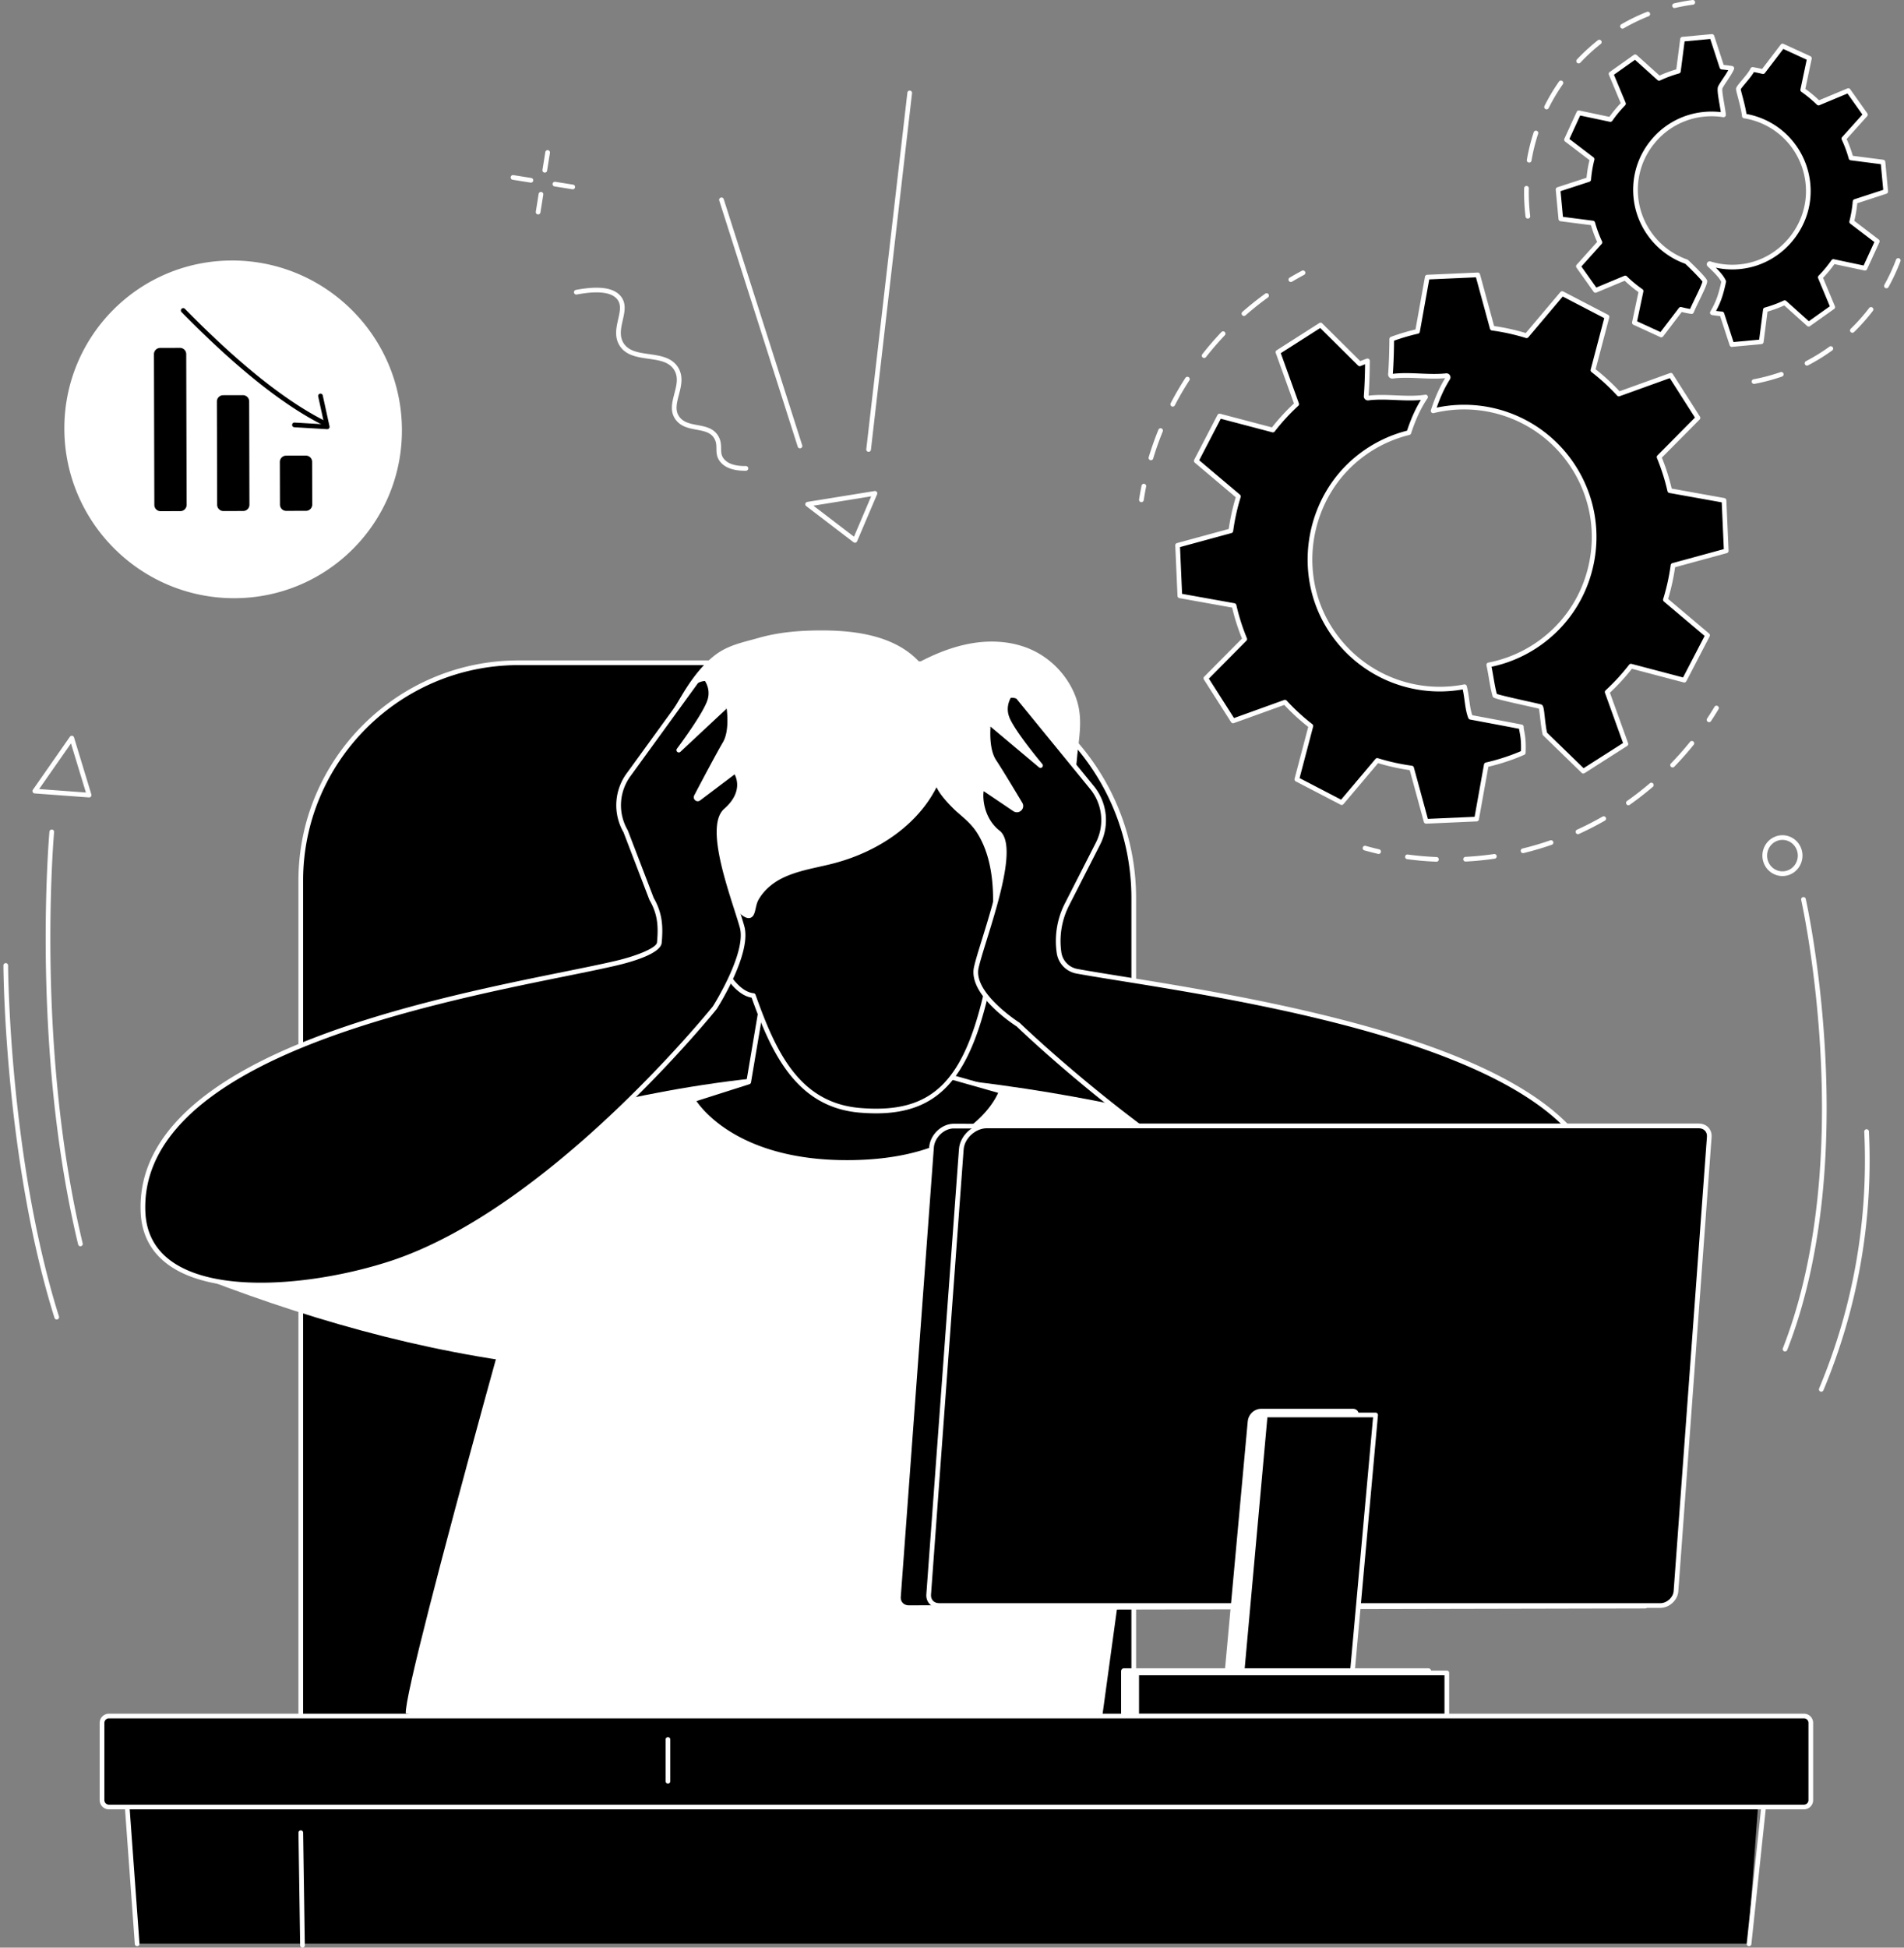
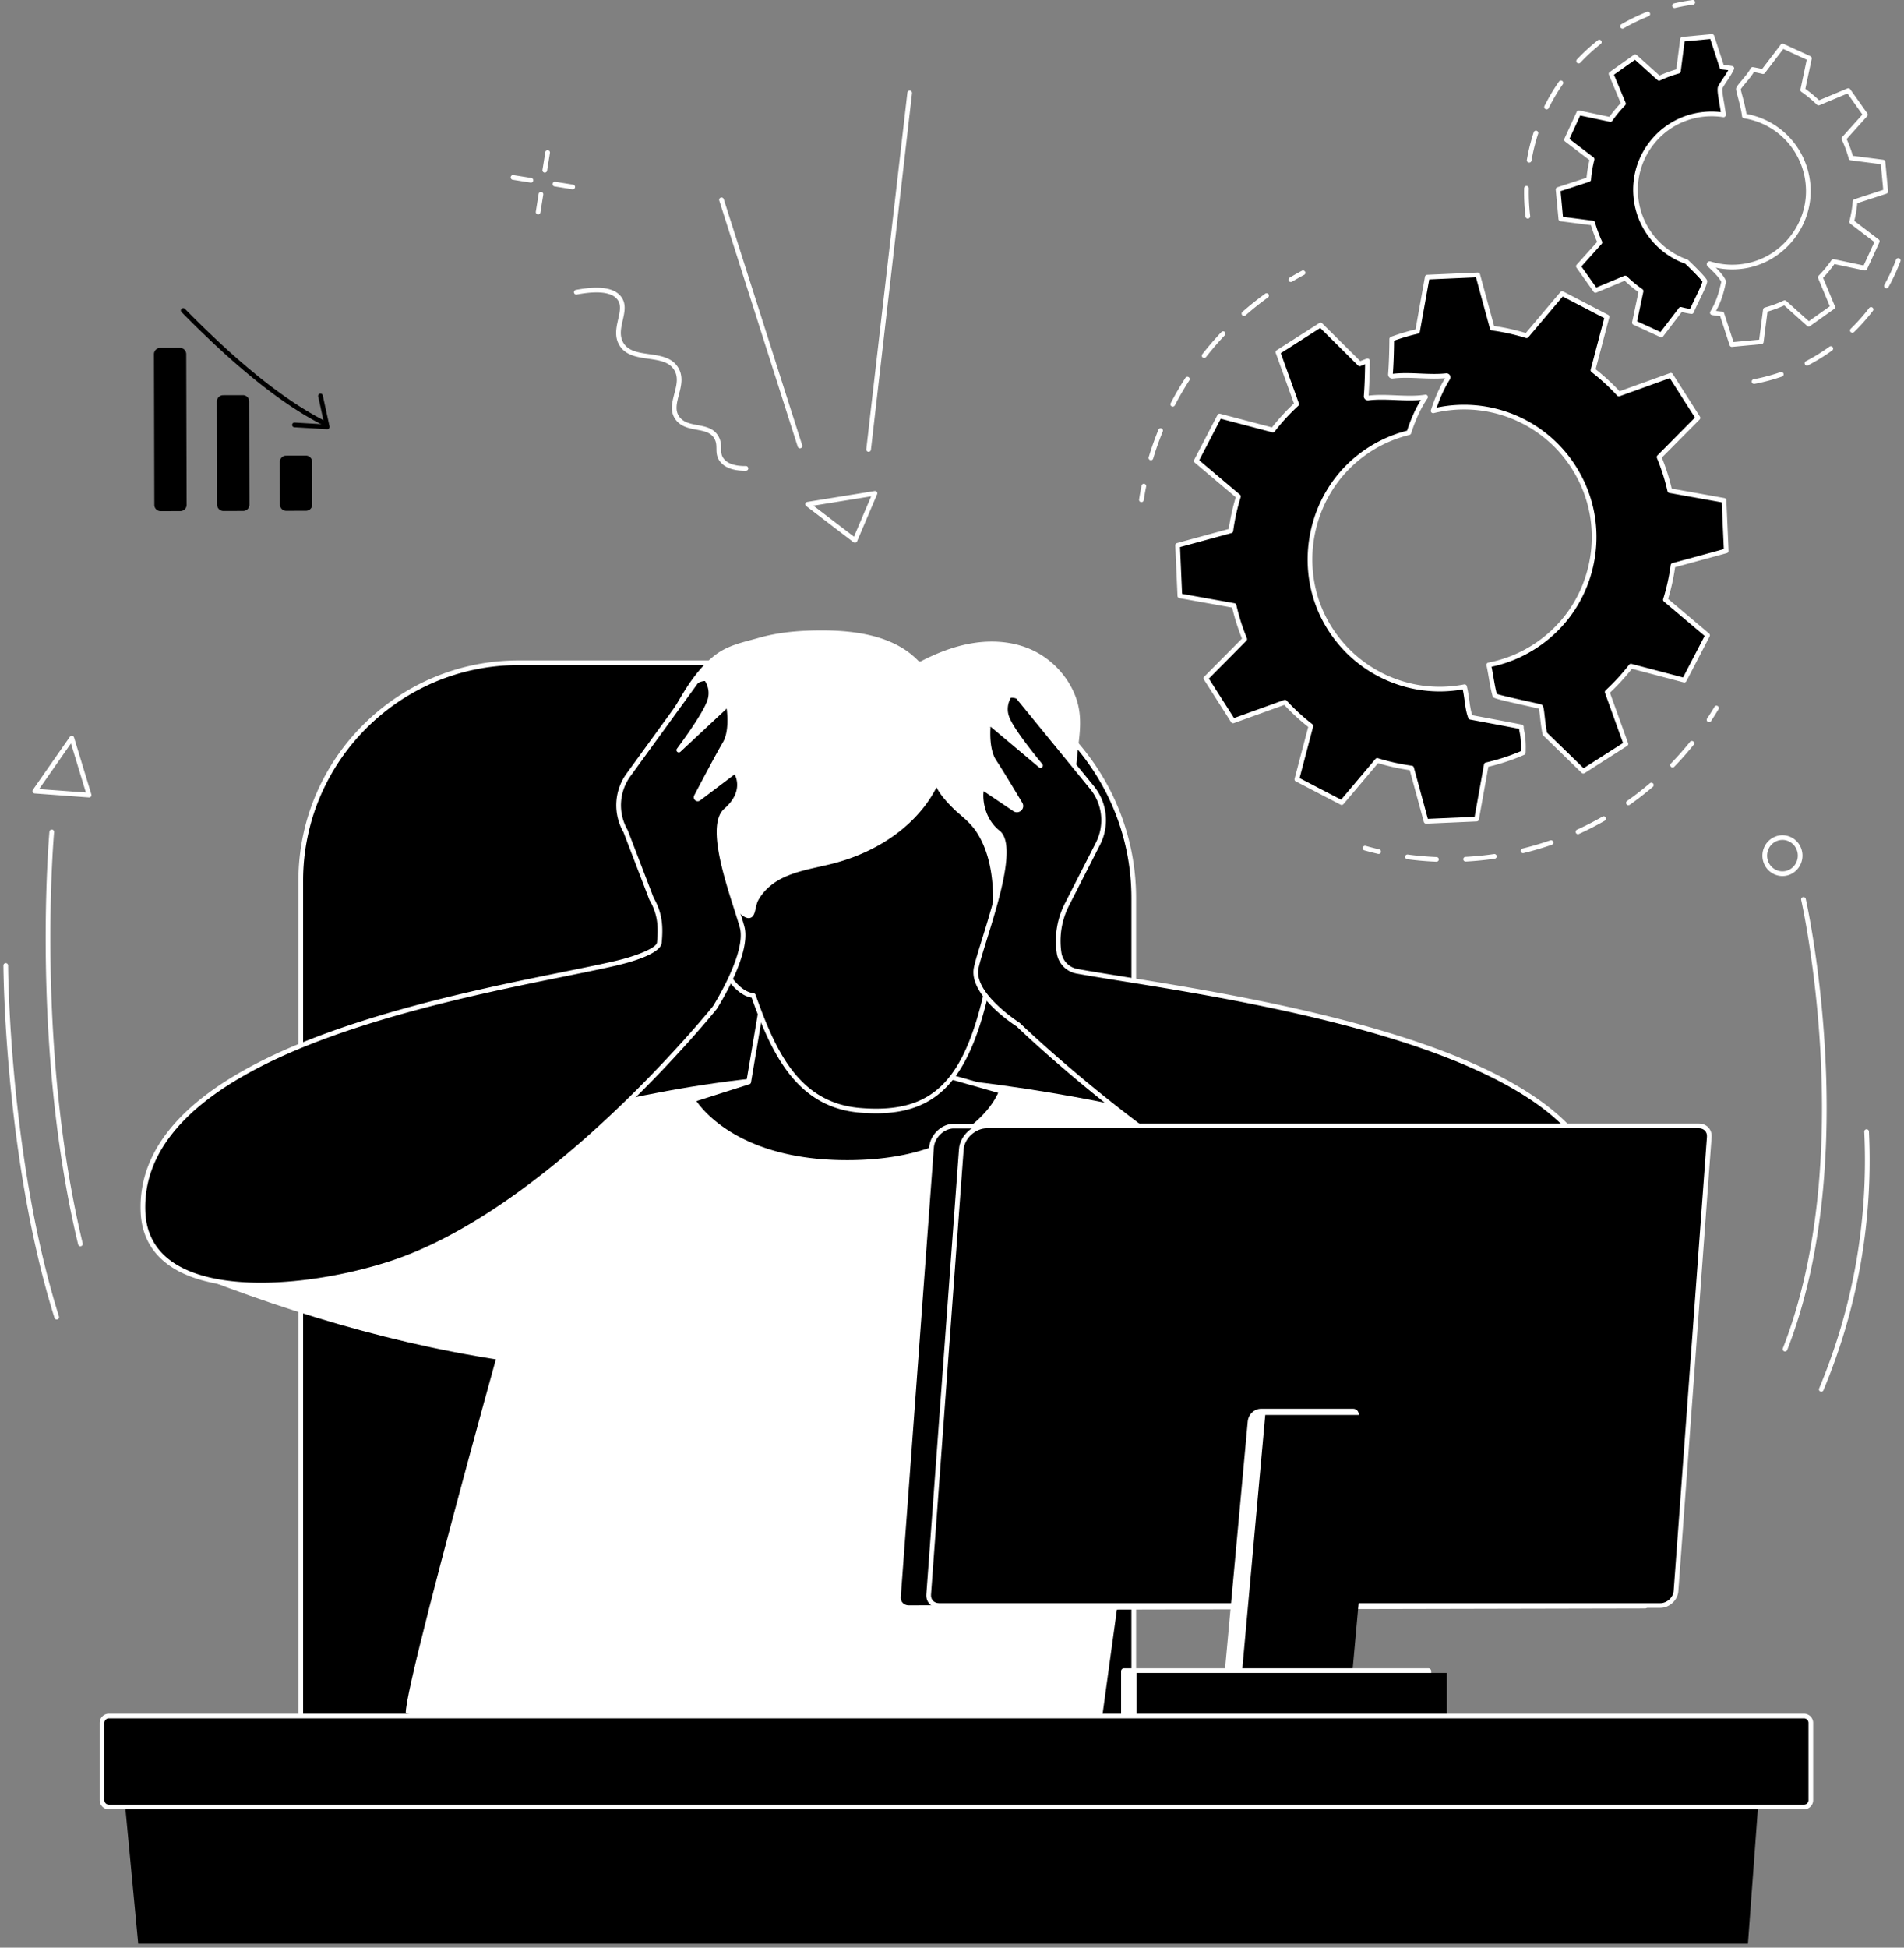
<svg xmlns="http://www.w3.org/2000/svg" width="442" height="452" fill="none">
  <rect width="100%" height="100%" fill="#808080" stroke="none" />
-   <path fill="#000" d="M404.937 26.92c8.236 1.314 14.766 8.39 14.85 17.307.081 8.519-6.112 15.978-14.494 17.48a17.615 17.615 0 0 1-8.357-.507.136.136 0 0 0-.134.23c1.467 1.366 2.821 2.712 3.349 3.915-.635 2.951-1.23 4.836-2.64 7.23.731.118 1.47.212 2.215.274l2.322 7.116 6.823-.64.959-7.425a28.465 28.465 0 0 0 4.479-1.652l5.562 4.996 5.589-3.966-2.882-6.911a28.905 28.905 0 0 0 3.042-3.673l7.325 1.549 2.857-6.23-5.941-4.537a28.47 28.47 0 0 0 .79-4.71l7.115-2.322-.64-6.824-7.424-.959a28.43 28.43 0 0 0-1.654-4.48l4.996-5.562-3.966-5.59-6.91 2.883a28.88 28.88 0 0 0-3.673-3.043l1.546-7.326-6.228-2.858-4.537 5.943c-.792-.205-1.6-.37-2.415-.507-.627 1.423-3.302 4.036-3.304 4.538 0 .56 1.133 3.991 1.383 6.256l-.003.005z" />
  <path fill="#fff" d="M402.045 80.508a.546.546 0 0 1-.516-.376l-2.21-6.775a29.2 29.2 0 0 1-1.897-.247.545.545 0 0 1-.38-.812c1.375-2.334 1.946-4.172 2.539-6.889-.559-1.116-1.912-2.428-3.149-3.581a.675.675 0 0 1-.126-.84.68.68 0 0 1 .793-.309c2.632.815 5.359.98 8.1.49 8.085-1.45 14.126-8.732 14.047-16.94-.079-8.402-6.132-15.457-14.393-16.776a.545.545 0 0 1-.454-.476c-.146-1.33-.618-3.112-.961-4.416-.286-1.087-.425-1.62-.425-1.902 0-.408.354-.85 1.376-2.07.743-.887 1.669-1.99 1.973-2.687a.544.544 0 0 1 .585-.32c.719.12 1.43.263 2.112.428l4.319-5.658a.548.548 0 0 1 .66-.166l6.228 2.858a.545.545 0 0 1 .306.607l-1.474 6.976a29.38 29.38 0 0 1 3.186 2.64l6.579-2.744a.541.541 0 0 1 .652.188l3.966 5.589a.54.54 0 0 1-.04.677l-4.756 5.295a29.073 29.073 0 0 1 1.435 3.89l7.068.912a.544.544 0 0 1 .472.489l.639 6.824a.544.544 0 0 1-.373.569l-6.774 2.21a28.839 28.839 0 0 1-.686 4.088l5.657 4.32a.54.54 0 0 1 .163.66l-2.857 6.228a.544.544 0 0 1-.605.307l-6.974-1.475a29.41 29.41 0 0 1-2.64 3.186l2.744 6.58a.543.543 0 0 1-.188.652l-5.589 3.967a.54.54 0 0 1-.677-.04l-5.294-4.757a29.15 29.15 0 0 1-3.89 1.436l-.911 7.069a.544.544 0 0 1-.489.471l-6.824.64h-.052l.005.01zm-3.672-8.356c.474.064.941.116 1.395.153a.545.545 0 0 1 .472.373l2.186 6.704 5.956-.559.902-6.992a.542.542 0 0 1 .392-.455 27.761 27.761 0 0 0 4.394-1.622.543.543 0 0 1 .595.086l5.238 4.705 4.88-3.462-2.714-6.509a.544.544 0 0 1 .113-.59 28.431 28.431 0 0 0 2.986-3.604.543.543 0 0 1 .558-.22l6.9 1.458 2.495-5.44-5.596-4.272a.547.547 0 0 1-.198-.568 27.78 27.78 0 0 0 .776-4.619.544.544 0 0 1 .372-.472l6.703-2.186-.558-5.957-6.992-.902a.542.542 0 0 1-.454-.392 27.877 27.877 0 0 0-1.623-4.394.545.545 0 0 1 .087-.596l4.704-5.238-3.462-4.881-6.507 2.714a.546.546 0 0 1-.591-.113 28.334 28.334 0 0 0-3.603-2.986.546.546 0 0 1-.222-.559l1.457-6.9-5.438-2.495-4.272 5.597a.549.549 0 0 1-.568.197 27.67 27.67 0 0 0-1.979-.43c-.444.779-1.232 1.72-1.938 2.562-.42.501-.988 1.178-1.117 1.427.033.245.218.944.383 1.566.319 1.21.746 2.826.939 4.165 8.579 1.563 14.822 8.97 14.906 17.768.084 8.732-6.342 16.477-14.943 18.021a18.071 18.071 0 0 1-7.073-.116c1.01 1 1.901 2.023 2.331 3.001a.553.553 0 0 1 .035.334c-.571 2.655-1.109 4.502-2.307 6.693v.005z" />
  <path fill="#000" d="m366.515 26.184-2.857 6.229 5.942 4.535a28.367 28.367 0 0 0-.791 4.71l-7.115 2.322.64 6.824 7.424.959c.432 1.553.983 3.05 1.652 4.48l-4.996 5.562 3.966 5.59 6.91-2.883a28.87 28.87 0 0 0 3.672 3.043l-1.546 7.326 6.229 2.858 4.536-5.943c.818.21 1.65.38 2.495.516.96-2.304 3.089-6.145 3.089-7.078-.044-.314-2.62-2.98-4.255-4.49-6.315-2.204-11.096-7.92-11.76-15.013-.912-9.702 6.216-18.305 15.916-19.214a17.611 17.611 0 0 1 4.441.141c-.25-2.263-1.112-5.745-.731-6.44.741-1.343 2.025-2.928 2.652-4.354a30.427 30.427 0 0 0-2.292-.286l-2.321-7.116-6.824.64-.958 7.424a28.74 28.74 0 0 0-4.48 1.653l-5.561-4.997-5.589 3.967 2.882 6.91a28.919 28.919 0 0 0-3.043 3.673l-7.325-1.546-.002-.002z" />
  <path fill="#fff" d="M385.642 78.28a.572.572 0 0 1-.227-.05l-6.228-2.857a.545.545 0 0 1-.307-.608l1.475-6.975a29.104 29.104 0 0 1-3.186-2.64l-6.579 2.744a.54.54 0 0 1-.652-.188l-3.966-5.59a.54.54 0 0 1 .039-.676l4.757-5.296a29.078 29.078 0 0 1-1.435-3.89l-7.068-.911a.544.544 0 0 1-.472-.49l-.639-6.824a.543.543 0 0 1 .372-.568l6.775-2.21c.133-1.391.363-2.764.686-4.088l-5.658-4.32a.547.547 0 0 1-.165-.66l2.857-6.229a.547.547 0 0 1 .608-.306l6.974 1.474a29.295 29.295 0 0 1 2.64-3.186l-2.744-6.58a.54.54 0 0 1 .188-.652l5.589-3.967a.543.543 0 0 1 .679.04l5.295 4.757a29.086 29.086 0 0 1 3.889-1.435l.911-7.069a.545.545 0 0 1 .489-.472l6.824-.64a.544.544 0 0 1 .568.374l2.21 6.775c.652.064 1.317.15 1.976.259a.545.545 0 0 1 .41.756c-.39.886-1.005 1.805-1.598 2.694-.402.603-.783 1.174-1.077 1.705-.145.363.176 2.228.388 3.463.158.911.319 1.855.408 2.655a.543.543 0 0 1-.625.595 17.165 17.165 0 0 0-4.302-.136 16.99 16.99 0 0 0-11.57 6.116 16.989 16.989 0 0 0-3.858 12.505c.622 6.64 5.097 12.35 11.4 14.55a.57.57 0 0 1 .19.114c.042.04 4.319 4.056 4.425 4.814.003.025.005.05.005.077 0 .676-.669 2.092-1.76 4.344-.502 1.033-1.02 2.102-1.371 2.942a.545.545 0 0 1-.588.329 28.354 28.354 0 0 1-2.19-.44l-4.32 5.658a.544.544 0 0 1-.432.215l-.01-.002zm-5.606-3.715 5.438 2.495 4.273-5.597a.547.547 0 0 1 .568-.198 27.05 27.05 0 0 0 2.027.437c.346-.79.793-1.709 1.225-2.6.652-1.342 1.526-3.147 1.64-3.76-.388-.546-2.383-2.638-3.986-4.127-6.646-2.366-11.355-8.415-12.015-15.437a18.064 18.064 0 0 1 4.102-13.3 18.055 18.055 0 0 1 12.304-6.504 18.163 18.163 0 0 1 3.86.047c-.086-.6-.198-1.255-.309-1.892-.39-2.268-.595-3.582-.269-4.172.314-.57.709-1.158 1.124-1.78.42-.628.847-1.27 1.185-1.885a27.202 27.202 0 0 0-1.519-.17.544.544 0 0 1-.471-.374l-2.188-6.703-5.957.558-.901 6.993a.544.544 0 0 1-.393.454 27.761 27.761 0 0 0-4.394 1.623.543.543 0 0 1-.595-.087l-5.238-4.705-4.88 3.463 2.714 6.508a.544.544 0 0 1-.113.59 28.25 28.25 0 0 0-2.986 3.604.541.541 0 0 1-.558.22l-6.9-1.457-2.495 5.439 5.597 4.273a.546.546 0 0 1 .197.568 27.823 27.823 0 0 0-.775 4.618.547.547 0 0 1-.373.472l-6.703 2.186.558 5.958 6.992.901a.542.542 0 0 1 .454.395 27.769 27.769 0 0 0 1.623 4.394.543.543 0 0 1-.087.596l-4.704 5.238 3.462 4.881 6.508-2.715a.545.545 0 0 1 .59.114 28.314 28.314 0 0 0 3.603 2.984c.18.126.267.346.222.558l-1.457 6.901v-.005z" />
  <path fill="#000" d="m273.371 126.557.519 11.718 12.59 2.26a48.766 48.766 0 0 0 2.474 7.788l-9.016 9.096 6.307 9.888 12.05-4.345a48.365 48.365 0 0 0 6.018 5.528l-3.257 12.372 10.404 5.409 8.266-9.789a49.127 49.127 0 0 0 7.967 1.762l3.368 12.362 11.716-.519 2.26-12.592a48.647 48.647 0 0 0 7.786-2.475l.793-.341c.183-3.951-.499-5.09-.449-5.992-4.013-.783-11.793-2.225-11.793-2.225-.805-2.043-.775-4.649-1.397-7.086-12.358 2.391-25.514-3.132-32.12-14.961-7.11-12.73-3.976-28.97 7.367-38.128a30.161 30.161 0 0 1 11.839-5.871c.936-2.885 2.124-5.686 3.872-8.265-4.255.682-9.031-.319-13.323.237a.404.404 0 0 1-.46-.43c.2-2.692.277-5.446.297-8.2-.6.22-1.2.452-1.796.697l-9.095-9.018-9.886 6.308 4.344 12.051a48.423 48.423 0 0 0-5.527 6.02l-12.37-3.258-5.409 10.405 9.787 8.265a49.134 49.134 0 0 0-1.76 7.968l-12.361 3.369-.005-.008z" />
  <path fill="#fff" d="M331.059 191.146a.543.543 0 0 1-.524-.4l-3.274-12.016a50.193 50.193 0 0 1-7.352-1.625l-8.034 9.514a.541.541 0 0 1-.667.131l-10.404-5.409a.543.543 0 0 1-.274-.62l3.166-12.024a49.056 49.056 0 0 1-5.555-5.103l-11.71 4.221a.54.54 0 0 1-.642-.219l-6.308-9.888a.544.544 0 0 1 .072-.674l8.764-8.84a49.362 49.362 0 0 1-2.284-7.187l-12.237-2.196a.545.545 0 0 1-.447-.511l-.519-11.718a.542.542 0 0 1 .401-.548l12.014-3.275a50.318 50.318 0 0 1 1.625-7.356l-9.513-8.035a.54.54 0 0 1-.131-.666l5.409-10.406a.54.54 0 0 1 .62-.275l12.022 3.167a49.206 49.206 0 0 1 5.102-5.555l-4.223-11.712a.54.54 0 0 1 .22-.643l9.886-6.308a.545.545 0 0 1 .674.072l8.841 8.766a50.94 50.94 0 0 1 1.482-.569.548.548 0 0 1 .733.516c-.024 3.123-.113 5.692-.286 8.065 2.059-.247 4.235-.155 6.342-.067 2.284.097 4.645.198 6.801-.148a.543.543 0 0 1 .536.842c-1.529 2.256-2.736 4.84-3.806 8.129a.545.545 0 0 1-.388.361 29.566 29.566 0 0 0-11.626 5.767c-11.057 8.929-14.169 25.025-7.234 37.442 6.268 11.223 18.944 17.129 31.544 14.694a.544.544 0 0 1 .63.4c.272 1.064.42 2.151.566 3.201.175 1.277.34 2.489.708 3.542 1.477.274 7.972 1.484 11.494 2.171a.546.546 0 0 1 .44.563c-.013.227.044.516.121.919.18.933.454 2.346.328 5.068a.54.54 0 0 1-.328.474l-.793.341a49.513 49.513 0 0 1-7.53 2.426l-2.198 12.238a.544.544 0 0 1-.511.447l-11.716.519h-.025l-.002-.003zm-11.336-15.209c.055 0 .109.007.161.024a48.818 48.818 0 0 0 7.88 1.742.54.54 0 0 1 .452.395l3.255 11.942 10.847-.479 2.183-12.165a.545.545 0 0 1 .415-.434 48.198 48.198 0 0 0 7.698-2.448l.469-.203c.084-2.371-.161-3.628-.324-4.473-.049-.259-.094-.489-.121-.704-4.067-.788-11.293-2.129-11.367-2.144a.546.546 0 0 1-.408-.335c-.486-1.235-.676-2.614-.876-4.071-.119-.855-.238-1.731-.425-2.586-12.892 2.27-25.773-3.843-32.187-15.326-7.189-12.873-3.963-29.56 7.501-38.818a30.63 30.63 0 0 1 11.757-5.903c.924-2.79 1.959-5.09 3.208-7.126-1.914.18-3.907.097-5.845.013-2.117-.09-4.305-.183-6.32.079a.954.954 0 0 1-.78-.252.934.934 0 0 1-.292-.756c.163-2.193.255-4.552.289-7.373-.36.138-.704.274-1.037.413a.543.543 0 0 1-.59-.116l-8.787-8.712-9.152 5.84 4.195 11.64a.542.542 0 0 1-.143.583 48.356 48.356 0 0 0-5.465 5.95.542.542 0 0 1-.568.193l-11.951-3.147-5.008 9.635 9.456 7.985a.542.542 0 0 1 .168.576 48.804 48.804 0 0 0-1.741 7.882.544.544 0 0 1-.395.452l-11.941 3.255.479 10.848 12.163 2.183c.215.04.386.203.435.415a48.13 48.13 0 0 0 2.447 7.699.544.544 0 0 1-.116.59l-8.71 8.789 5.838 9.153 11.639-4.196a.542.542 0 0 1 .583.143 48.356 48.356 0 0 0 5.949 5.466.54.54 0 0 1 .193.568l-3.146 11.952 9.634 5.009 7.984-9.457a.545.545 0 0 1 .415-.193l.002.003z" />
  <path fill="#000" d="M336.112 87.774c-1.502 2.384-2.564 4.94-3.416 7.568 12.21-2.989 25.489 1.9 32.624 13.088 8.967 14.057 4.84 32.722-9.214 41.69a30.052 30.052 0 0 1-10.494 4.187c.521 2.386.773 4.794 1.398 7.086.099.363 10.298 2.45 10.582 2.601.388.074.452 3.582 1.043 6.306l8.92 8.672 9.886-6.308-4.344-12.051a48.874 48.874 0 0 0 5.527-6.017l12.37 3.258 5.408-10.406-9.787-8.267a49.031 49.031 0 0 0 1.761-7.968l12.36-3.369-.518-11.715-12.59-2.26a48.669 48.669 0 0 0-2.475-7.788l9.017-9.097-6.308-9.887-12.049 4.345a48.441 48.441 0 0 0-6.018-5.528l3.257-12.372-10.404-5.409-8.266 9.788a49.138 49.138 0 0 0-7.967-1.76l-3.369-12.363-11.715.519-2.26 12.592a47.98 47.98 0 0 0-5.989 1.778c-.02 2.744-.096 5.49-.294 8.178a.42.42 0 0 0 .479.447c4.013-.513 8.444.324 12.479-.123a.382.382 0 0 1 .371.585h-.005z" />
  <path fill="#fff" d="M367.552 179.513a.541.541 0 0 1-.378-.153l-8.92-8.672a.547.547 0 0 1-.153-.274c-.282-1.292-.444-2.759-.578-3.937-.084-.751-.188-1.663-.281-2.021-.418-.106-1.569-.36-2.685-.61-7.922-1.756-7.95-1.852-8.075-2.314-.376-1.378-.623-2.816-.86-4.204a65.842 65.842 0 0 0-.543-2.91.543.543 0 0 1 .427-.649 29.543 29.543 0 0 0 10.306-4.11c6.675-4.258 11.293-10.863 13.002-18.596 1.709-7.734.306-15.667-3.954-22.344a29.624 29.624 0 0 0-32.035-12.85.544.544 0 0 1-.647-.697c.953-2.937 2.005-5.3 3.301-7.413-1.909.18-3.909.094-5.845.013-2.109-.09-4.287-.183-6.3.076a.974.974 0 0 1-.793-.257.955.955 0 0 1-.296-.77c.175-2.394.269-4.98.294-8.141 0-.227.143-.427.355-.506a49.148 49.148 0 0 1 5.705-1.717l2.198-12.239a.545.545 0 0 1 .511-.447l11.716-.518a.55.55 0 0 1 .548.4l3.275 12.014a49.95 49.95 0 0 1 7.352 1.625l8.034-9.514a.54.54 0 0 1 .666-.131l10.405 5.409a.544.544 0 0 1 .274.62l-3.166 12.023a48.96 48.96 0 0 1 5.554 5.103l11.711-4.22a.541.541 0 0 1 .642.22l6.308 9.886a.546.546 0 0 1-.072.675l-8.765 8.84a49.13 49.13 0 0 1 2.285 7.187l12.237 2.198a.547.547 0 0 1 .447.512l.518 11.715a.541.541 0 0 1-.4.548l-12.015 3.275a49.974 49.974 0 0 1-1.624 7.353l9.512 8.035a.54.54 0 0 1 .131.667l-5.408 10.406a.547.547 0 0 1-.62.274l-12.022-3.167a49.687 49.687 0 0 1-5.1 5.555l4.221 11.713a.542.542 0 0 1-.22.642l-9.886 6.308a.54.54 0 0 1-.291.086l-.003.003zm-8.424-9.49 8.493 8.255 9.158-5.841-4.196-11.641a.544.544 0 0 1 .143-.583 48.52 48.52 0 0 0 5.465-5.95.54.54 0 0 1 .568-.193l11.951 3.147 5.008-9.635-9.456-7.986a.541.541 0 0 1-.168-.575 48.874 48.874 0 0 0 1.741-7.879.541.541 0 0 1 .395-.452l11.941-3.256-.482-10.848-12.163-2.183a.549.549 0 0 1-.434-.415 48.21 48.21 0 0 0-2.448-7.699.544.544 0 0 1 .116-.59l8.711-8.788-5.841-9.154-11.639 4.196a.542.542 0 0 1-.583-.143 48.222 48.222 0 0 0-5.949-5.466.54.54 0 0 1-.193-.568l3.146-11.952-9.634-5.01-7.984 9.458c-.141.168-.37.232-.575.168a48.778 48.778 0 0 0-7.878-1.741.542.542 0 0 1-.452-.395l-3.255-11.942-10.847.479-2.183 12.164a.546.546 0 0 1-.415.435 47.313 47.313 0 0 0-5.569 1.63c-.027 2.952-.118 5.407-.281 7.687 2.059-.247 4.235-.156 6.339-.067 2.006.086 4.078.173 6.004-.04a.92.92 0 0 1 .894.43.921.921 0 0 1-.005.988c-1.188 1.885-2.168 3.977-3.052 6.533a30.72 30.72 0 0 1 32.26 13.54c4.416 6.921 5.87 15.149 4.097 23.164-1.771 8.015-6.559 14.861-13.479 19.277a30.584 30.584 0 0 1-10.143 4.152c.166.813.304 1.626.44 2.419.232 1.348.449 2.625.778 3.882.921.339 5.04 1.253 7.32 1.759 2.215.491 2.756.617 2.956.687.548.145.622.817.854 2.882.124 1.104.277 2.467.526 3.668v-.008zm37.615-2.43a.546.546 0 0 1-.452-.845 67.284 67.284 0 0 0 1.726-2.739.545.545 0 0 1 .934.559 73.076 73.076 0 0 1-1.751 2.781.542.542 0 0 1-.454.244h-.003zm-63.289 32.386h-.022a73.701 73.701 0 0 1-6.781-.588.543.543 0 1 1 .143-1.077c2.203.294 4.45.489 6.68.581a.543.543 0 0 1-.022 1.087l.002-.003zm6.755-.037a.545.545 0 0 1-.03-1.087 72.524 72.524 0 0 0 6.673-.657.545.545 0 0 1 .158 1.077 72.913 72.913 0 0 1-6.774.667h-.03.003zm13.35-1.949a.545.545 0 0 1-.128-1.072 70.856 70.856 0 0 0 6.428-1.889.544.544 0 1 1 .356 1.027 72.029 72.029 0 0 1-6.527 1.917.588.588 0 0 1-.129.015v.002zm12.751-4.406a.544.544 0 0 1-.225-1.037 72.508 72.508 0 0 0 5.964-3.058.545.545 0 0 1 .544.941 73.968 73.968 0 0 1-6.056 3.105.567.567 0 0 1-.225.049h-.002zm11.708-6.713a.545.545 0 0 1-.313-.988 73.297 73.297 0 0 0 5.295-4.115.543.543 0 0 1 .706.825 73.974 73.974 0 0 1-5.374 4.176.545.545 0 0 1-.314.099v.003zm10.259-8.769a.544.544 0 0 1-.39-.921 72.702 72.702 0 0 0 4.443-5.021.54.54 0 0 1 .763-.082.542.542 0 0 1 .081.766 73.703 73.703 0 0 1-4.509 5.098.546.546 0 0 1-.39.165l.002-.005zm-68.237 20.074a.538.538 0 0 1-.124-.015 73.117 73.117 0 0 1-3.183-.813.545.545 0 0 1-.378-.669.545.545 0 0 1 .669-.378 70.2 70.2 0 0 0 3.134.8.546.546 0 0 1 .408.652.546.546 0 0 1-.529.423h.003zm-55.07-81.637c-.027 0-.057 0-.084-.007a.546.546 0 0 1-.455-.62c.168-1.082.363-2.171.578-3.236a.544.544 0 0 1 1.065.215 69.499 69.499 0 0 0-.568 3.186.545.545 0 0 1-.536.46v.002zm2.21-9.734a.544.544 0 0 1-.521-.699c.649-2.151 1.41-4.3 2.257-6.387a.543.543 0 1 1 1.008.41 70.959 70.959 0 0 0-2.225 6.291.547.547 0 0 1-.522.387l.003-.002zm5.068-12.441a.544.544 0 0 1-.482-.795 73.687 73.687 0 0 1 3.406-5.857.543.543 0 1 1 .911.588 72.112 72.112 0 0 0-3.356 5.77.547.547 0 0 1-.482.294h.003zm7.285-11.288a.542.542 0 0 1-.427-.88 73.275 73.275 0 0 1 4.428-5.127.543.543 0 1 1 .787.748 72.4 72.4 0 0 0-4.361 5.052.543.543 0 0 1-.427.207zm9.241-9.749a.545.545 0 0 1-.36-.953 73.122 73.122 0 0 1 5.294-4.224.545.545 0 0 1 .759.121.545.545 0 0 1-.121.758 72.782 72.782 0 0 0-5.216 4.162.541.541 0 0 1-.358.136h.002zm10.884-7.886a.546.546 0 0 1-.279-1.013 69.83 69.83 0 0 1 2.865-1.608.544.544 0 0 1 .511.96 70.246 70.246 0 0 0-2.823 1.587.538.538 0 0 1-.277.076l.003-.002zm107.546 23.65a.543.543 0 0 1-.098-1.08 43.855 43.855 0 0 0 6.22-1.65.544.544 0 1 1 .356 1.028 45.388 45.388 0 0 1-6.374 1.692.474.474 0 0 1-.101.01h-.003zm12.284-4.246a.545.545 0 0 1-.252-1.028 44.343 44.343 0 0 0 5.478-3.384.544.544 0 0 1 .637.88 45.225 45.225 0 0 1-5.611 3.465.53.53 0 0 1-.249.062l-.003.005zm10.531-7.62a.543.543 0 0 1-.381-.934 44.365 44.365 0 0 0 4.275-4.814.543.543 0 1 1 .864.662 45.456 45.456 0 0 1-4.381 4.933.536.536 0 0 1-.377.153zm7.902-10.325a.541.541 0 0 1-.474-.808 44.134 44.134 0 0 0 2.707-5.84.543.543 0 1 1 1.017.385 45.01 45.01 0 0 1-2.773 5.987.544.544 0 0 1-.477.279v-.003zm-83.24-16.17a.542.542 0 0 1-.539-.477 45.753 45.753 0 0 1-.321-6.59.544.544 0 0 1 1.087.025 44.363 44.363 0 0 0 .314 6.432.543.543 0 0 1-.541.61zm.306-12.997a.544.544 0 0 1-.536-.635c.368-2.166.901-4.32 1.583-6.405a.544.544 0 1 1 1.035.339 43.543 43.543 0 0 0-1.544 6.249.543.543 0 0 1-.536.452h-.002zm4.038-12.357a.545.545 0 0 1-.487-.785 45.16 45.16 0 0 1 3.374-5.672.543.543 0 1 1 .891.625 44.305 44.305 0 0 0-3.292 5.535.544.544 0 0 1-.486.302v-.005zm7.443-10.66a.544.544 0 0 1-.395-.916 45.37 45.37 0 0 1 4.858-4.462.54.54 0 0 1 .763.09.542.542 0 0 1-.089.762 44.478 44.478 0 0 0-4.742 4.355.54.54 0 0 1-.395.17zm10.19-8.072a.544.544 0 0 1-.274-1.015 45.113 45.113 0 0 1 5.934-2.873.544.544 0 0 1 .4 1.012 44.057 44.057 0 0 0-5.791 2.804.547.547 0 0 1-.272.074l.003-.002zm12.079-4.785a.542.542 0 0 1-.124-1.072 45.525 45.525 0 0 1 4.282-.785.542.542 0 0 1 .61.467.541.541 0 0 1-.466.61 44.191 44.191 0 0 0-4.179.765.543.543 0 0 1-.123.015zm-190.264 124.09a.552.552 0 0 1-.331-.111l-10.98-8.388a.544.544 0 0 1 .242-.97l15.625-2.527a.544.544 0 0 1 .586.751l-4.646 10.914a.548.548 0 0 1-.498.331h.002zm-9.646-8.597 9.419 7.197 3.986-9.364-13.405 2.169v-.002zm12.812-12.498c-.02 0-.042 0-.062-.003a.542.542 0 0 1-.476-.603l9.54-82.748a.539.539 0 0 1 .602-.476.542.542 0 0 1 .477.602l-9.54 82.748a.545.545 0 0 1-.541.482v-.002zm-15.931-.808a.547.547 0 0 1-.519-.378l-18.226-57.155a.545.545 0 0 1 1.037-.33l18.226 57.154a.544.544 0 0 1-.518.709zm-12.699 5.202c-2.813 0-4.791-.729-5.885-2.169-.791-1.04-.803-2.062-.813-2.964-.01-.763-.017-1.484-.447-2.27-.817-1.502-2.361-1.79-4.151-2.124-1.746-.326-3.551-.664-4.784-2.225-1.489-1.89-.923-4.056-.38-6.153.509-1.956.99-3.806-.047-5.49-1.181-1.917-3.509-2.248-5.974-2.6-2.615-.372-5.317-.757-6.747-3.136-1.195-1.99-.709-4.137-.279-6.029.405-1.786.756-3.327-.168-4.56-1.287-1.719-4.468-2.116-9.446-1.18a.544.544 0 1 1-.2-1.07c5.5-1.032 8.94-.508 10.518 1.598 1.225 1.635.783 3.574.358 5.452-.403 1.775-.82 3.613.151 5.228 1.16 1.937 3.494 2.268 5.966 2.621 2.606.37 5.297.756 6.747 3.105 1.282 2.08.694 4.34.175 6.333-.521 2.005-.973 3.74.181 5.204.978 1.242 2.509 1.526 4.129 1.83 1.889.353 3.843.719 4.907 2.673.558 1.022.568 1.956.578 2.776.01.84.02 1.563.593 2.319.894 1.178 2.632 1.769 5.161 1.739h.005a.543.543 0 0 1 .005 1.087h-.153v.005zM422.795 322.98a.543.543 0 0 1-.501-.754c7.93-18.976 11.454-39.025 10.481-59.589a.541.541 0 0 1 .516-.568.546.546 0 0 1 .568.516c.983 20.725-2.571 40.932-10.563 60.059a.544.544 0 0 1-.501.333v.003zm-8.414-9.337a.543.543 0 0 1-.506-.74c17.475-44.726 4.391-103.467 4.255-104.054a.544.544 0 1 1 1.062-.242c.136.59 13.291 59.659-4.302 104.691a.543.543 0 0 1-.507.345h-.002zM126.469 40.06c-.029 0-.057 0-.086-.007a.544.544 0 0 1-.452-.623l.664-4.164a.545.545 0 0 1 1.074.17l-.664 4.165a.545.545 0 0 1-.536.46zm-1.546 9.702c-.029 0-.057 0-.086-.008a.544.544 0 0 1-.452-.622l.662-4.164a.545.545 0 0 1 1.074.17l-.664 4.165a.545.545 0 0 1-.536.459h.002zm-1.664-7.375c-.03 0-.057 0-.087-.008l-4.164-.664a.544.544 0 0 1 .171-1.075l4.164.665a.545.545 0 0 1-.084 1.082zm9.703 1.546c-.03 0-.057 0-.087-.008l-4.163-.664a.544.544 0 0 1 .17-1.074l4.164.664a.545.545 0 0 1-.084 1.082zm280.824 159.376a4.654 4.654 0 0 1-4.263-2.833c-1.03-2.389.04-5.185 2.381-6.237a4.55 4.55 0 0 1 3.536-.091 4.647 4.647 0 0 1 2.601 2.519c1.03 2.386-.04 5.184-2.381 6.237a4.58 4.58 0 0 1-1.877.405h.003zm-.003-8.391a3.51 3.51 0 0 0-1.432.309c-1.805.81-2.625 2.971-1.83 4.814a3.57 3.57 0 0 0 1.995 1.936c.88.341 1.838.316 2.697-.069 1.806-.81 2.625-2.971 1.83-4.814a3.584 3.584 0 0 0-1.995-1.939c-.41-.16-.84-.239-1.267-.239l.002.002zM18.668 289.223a.547.547 0 0 1-.528-.417c-11.03-45.855-6.71-95.308-6.663-95.802a.542.542 0 1 1 1.082.099c-.045.492-4.347 49.774 6.638 95.449a.542.542 0 0 1-.531.669l.002.002zm-5.5 17.001a.543.543 0 0 1-.518-.381C1.028 268.789.793 224.498.793 224.056a.543.543 0 1 1 1.087-.002c0 .442.234 44.57 11.807 81.463a.544.544 0 0 1-.519.707zm7.522-121.161h-.039l-12.605-.928a.55.55 0 0 1-.451-.309.548.548 0 0 1 .044-.546l8.582-12.295a.542.542 0 0 1 .966.153l4.02 13.224a.544.544 0 0 1-.521.704l.005-.003zm-11.61-1.944 10.861.801-3.465-11.394-7.394 10.593H9.08z" />
  <path fill="#000" d="M120.377 153.811h88.184c30.152 0 54.631 24.482 54.631 54.637v195.299a6.527 6.527 0 0 1-6.523 6.523H76.346a6.526 6.526 0 0 1-6.522-6.523V204.371c0-27.906 22.653-50.563 50.555-50.563l-.002.003z" />
  <path fill="#fff" d="M256.669 410.816H76.346c-3.897 0-7.068-3.171-7.068-7.069V204.371c0-28.18 22.923-51.106 51.099-51.106h88.184c30.423 0 55.176 24.754 55.176 55.183v195.299c0 3.898-3.171 7.069-7.068 7.069zM120.377 154.354c-27.576 0-50.01 22.437-50.01 50.017v199.376a5.986 5.986 0 0 0 5.979 5.98h180.323a5.986 5.986 0 0 0 5.979-5.98V208.448c0-29.827-24.264-54.094-54.087-54.094h-88.184z" />
  <path fill="#fff" d="M130.959 258.626s-37.42 132.102-36.755 139.033c0 0 36.992 5.886 77.348 12.614 31.729 5.288 57.784 5.253 84.073-10.09l19.211-140.108s-32.424-8.798-68.828-10.82c-36.405-2.023-75.052 9.371-75.052 9.371h.003z" />
  <path fill="#fff" d="M42.53 294.872c26.953 10.692 54.983 18.989 85.255 22.286l2.529-51.434-87.784 29.148zm220.348-29.723c.541.867-5.468 47.991-5.468 47.991 32.495-.035 69.248-9.119 108.757-24.07l-103.289-23.921z" />
  <path fill="#000" d="m177.536 228.984-3.734 22.116-12.963 4.132s8.189 15.114 37.37 14.536c29.181-.578 34.238-16.507 34.238-16.507l-19.213-5.454-2.89-14.814-32.806-4.012-.002.003z" />
  <path fill="#fff" d="M196.564 270.331c-27.837 0-35.869-14.22-36.204-14.837a.55.55 0 0 1-.028-.462.55.55 0 0 1 .339-.316l12.647-4.031 3.679-21.79a.548.548 0 0 1 .603-.45l32.806 4.012a.543.543 0 0 1 .467.434l2.825 14.486 18.893 5.363a.544.544 0 0 1 .37.686c-.212.665-5.512 16.307-34.745 16.887a71.05 71.05 0 0 1-1.654.018h.002zm-34.886-14.795c1.862 2.704 11.272 14.19 36.521 13.688 25.4-.504 32.307-12.886 33.52-15.605l-18.633-5.288a.545.545 0 0 1-.386-.42l-2.812-14.427-31.9-3.9-3.648 21.605a.548.548 0 0 1-.37.427l-12.292 3.917v.003zm19.73-31.932c-4.794 1.542-9.209 2.379-13.259-1.232-1.808-1.611-3.201-3.624-4.577-5.617-2.069-2.998-4.139-5.994-6.206-8.993-.773-1.119-1.546-2.24-2.22-3.418-3.272-5.711-4.085-12.454-4.833-18.992-.956-8.356 3.663-16.798 7.908-23.887 2.03-3.391 4.356-6.676 7.428-9.161 3.184-2.576 6.621-3.171 10.459-4.265 4.865-1.388 9.973-1.754 15.013-1.732 8.063.035 16.858 1.398 22.32 7.334 4.006-2.102 8.283-3.779 12.758-4.444 4.475-.664 9.172-.274 13.292 1.598 4.571 2.08 8.278 5.987 10.115 10.663 2.013 5.128.82 9.63.383 14.839-.417 4.963-2.642 9.198-4.208 13.825-1.435 4.241-2.013 8.798-3.472 13.081-.909 2.667-1.986 5.337-3.791 7.501-1.806 2.163-4.463 3.771-7.278 3.712-3.277-.069-6.13-2.336-8.11-4.952-1.981-2.616-3.349-5.649-5.327-8.265-1.166-1.541-2.593-2.968-4.394-3.67-7.139-2.784-12.279 9.045-15.561 13.434-4.294 5.745-9.491 10.413-16.433 12.646l-.007-.005z" />
  <path fill="#000" d="M236.922 209.13c-1.351-1.067-4.697-.098-5.85.524.096-5.632-.684-11.735-3.751-16.593-1.319-2.09-2.976-3.453-4.809-5.039-1.082-.936-5.574-5.451-4.872-7.116-4.149 9.868-14.107 16.339-24.477 18.994-4.057 1.04-8.3 1.613-12.027 3.527-2.267 1.166-4.349 2.959-5.579 5.217-1.042 1.911-.464 4.964-2.748 3.492-1.739-1.121-5.465-7.395-8.14-5.935-3.979 2.171 2.455 24.082 10.209 24.835 4.567 12.795 10.153 25.446 24.805 26.641 18.31 1.494 25.41-7.849 30.11-31.18 4.991-4.644 11.083-14.242 7.129-17.367z" />
  <path fill="#fff" d="M203.326 258.376c-1.181 0-2.408-.054-3.687-.158-14.741-1.203-20.54-13.8-25.161-26.688-5.371-.909-9.683-10.581-11.059-17.324-.439-2.149-1.22-7.279.991-8.484 2.24-1.223 4.739 1.647 6.744 3.952.763.874 1.482 1.702 1.949 2.003.558.361.741.301.76.294.21-.087.388-.884.509-1.411.158-.696.336-1.486.711-2.176 1.198-2.2 3.263-4.132 5.809-5.441 2.823-1.45 5.954-2.151 8.982-2.828a105.05 105.05 0 0 0 3.158-.741c11.408-2.922 20.422-9.904 24.111-18.68a.544.544 0 0 1 1.003.42c-.435 1.04 2.805 4.833 4.727 6.496l.35.304c1.69 1.457 3.287 2.833 4.564 4.858 2.554 4.048 3.845 9.443 3.843 16.045 1.588-.603 4.3-1.169 5.636-.111.921.728 1.417 1.783 1.471 3.134.188 4.658-4.778 11.48-8.441 14.936-4.63 22.859-11.881 31.6-26.965 31.603l-.005-.003zm-37.798-51.849c-.21 0-.412.047-.6.151-.867.474-1.341 2.917-.444 7.311 1.551 7.6 5.984 16.072 10.446 16.506.21.02.388.161.46.359 4.707 13.187 10.11 25.121 24.338 26.282 17.166 1.401 24.619-6.357 29.531-30.746a.545.545 0 0 1 .163-.291c4.077-3.791 8.382-10.305 8.224-14.217-.042-1.035-.388-1.796-1.06-2.327-1.037-.82-4.035-.084-5.255.576a.544.544 0 0 1-.803-.489c.117-6.773-1.118-12.256-3.667-16.295-1.19-1.887-2.655-3.149-4.354-4.613l-.353-.304c-.047-.04-3.569-3.204-4.747-5.731-4.19 8.337-13.066 14.897-24.11 17.725-1.057.272-2.141.514-3.191.748-2.961.662-6.021 1.349-8.723 2.734-2.353 1.211-4.255 2.984-5.349 4.995-.304.555-.464 1.267-.605 1.894-.217.966-.422 1.88-1.156 2.179-.637.261-1.309-.094-1.761-.386-.597-.385-1.331-1.227-2.18-2.203-1.447-1.662-3.361-3.86-4.806-3.86l.002.002z" />
  <path fill="#000" d="M172.273 215.13c-1.684-6.136-8.352-23.018-3.806-27.004 5.305-4.651 2.445-8.927 2.243-9.191-.013 0-.02-.002-.032-.005l-8.471 6.392c-.326.247-.761-.118-.571-.479 1.588-3.023 5.142-9.751 6.639-12.283 1.427-2.418 1.195-6.219.965-8.091a.589.589 0 0 0-.988-.356l-10.673 9.966s6.115-8.101 7.181-11.49c.675-2.139-.047-3.888-.666-4.885-.302-.485-2.169.066-2.514.518l-15.517 21.383a12.027 12.027 0 0 0-.835 13.3l6.021 15.702c1.973 3.411 2.161 6.34 1.813 10.149-.2 2.195-7.641 4.204-9.785 4.712-25.289 6.005-111.987 17.537-110.073 57.935.996 21.015 35.076 18.982 57.13 11.918 37.792-12.105 75.607-59.474 75.607-59.474s8.014-12.582 6.327-18.715l.005-.002z" />
  <path fill="#fff" d="M60.572 298.747c-8.404 0-16.05-1.44-21.164-4.991-4.226-2.935-6.495-7.082-6.745-12.33-.73-15.45 11.346-28.513 35.899-38.828 20.456-8.593 45.542-13.671 62.142-17.03 4.942-1.001 9.21-1.863 12.447-2.633 4.451-1.057 9.247-2.9 9.37-4.234.341-3.729.165-6.533-1.741-9.828a.484.484 0 0 1-.037-.076l-6.006-15.662a12.538 12.538 0 0 1 .894-13.864l15.509-21.372c.41-.539 1.743-.964 2.514-.931.533.024.785.254.901.442.729 1.17 1.445 3.045.724 5.335-.558 1.773-2.408 4.73-4.102 7.222l6.702-6.259a1.128 1.128 0 0 1 1.164-.237c.402.146.684.501.736.924.254 2.065.456 5.908-1.038 8.435-1.4 2.368-4.645 8.496-6.287 11.618l7.895-5.96a.543.543 0 0 1 .4-.104c.143.02.304.099.393.213 1.007 1.316 2.553 5.663-2.317 9.931-3.465 3.039.378 15.06 2.675 22.242.531 1.665.993 3.103 1.296 4.212 1.729 6.293-6.06 18.63-6.393 19.152-.01.017-.023.032-.035.046-.378.475-38.353 47.636-75.866 59.652-9.086 2.91-20.034 4.91-29.932 4.91l.002.005zm91.174-90.377c2.022 3.512 2.212 6.597 1.862 10.433-.235 2.556-7.212 4.483-10.202 5.191-3.258.774-7.533 1.638-12.484 2.641-16.559 3.352-41.581 8.415-61.938 16.966-24.089 10.119-35.943 22.827-35.234 37.773.232 4.893 2.344 8.756 6.278 11.487 10.837 7.521 33.589 5.242 50.143-.061 36.876-11.812 74.313-58.007 75.33-59.272.39-.62 7.817-12.547 6.246-18.255-.299-1.087-.756-2.514-1.284-4.167-2.532-7.918-6.357-19.883-2.356-23.39 4.104-3.599 3.03-6.849 2.435-8.005l-8.009 6.046a.921.921 0 0 1-1.158-.032.92.92 0 0 1-.22-1.134c1.494-2.845 5.137-9.741 6.653-12.307 1.378-2.334 1.084-6.197.894-7.749l-.447-.422.37.398-10.673 9.966a.545.545 0 0 1-.736.007.541.541 0 0 1-.069-.731c.061-.081 6.07-8.064 7.097-11.324.583-1.85.027-3.382-.565-4.362-.344-.07-1.45.247-1.667.491l-15.507 21.368a11.46 11.46 0 0 0-.803 12.708.41.41 0 0 1 .037.076l6.007 15.66z" />
  <path fill="#000" d="M226.636 224.553c1.359-6.215 9.827-27.614 5.075-31.354-5.544-4.364-3.985-12.868-3.01-9.996.012 0 .02-.002.032-.005l6.821 4.604c.81.546 1.801-.385 1.297-1.225-1.949-3.258-4.744-7.889-6.056-9.865-1.553-2.339-1.521-6.145-1.393-8.03a.589.589 0 0 1 .968-.407l11.185 9.388s-6.534-7.765-7.779-11.092c-.785-2.102-.16-3.886.408-4.913.276-.499 1.869-.24 2.237.195l16.924 20.723a12.028 12.028 0 0 1 1.536 13.239l-7.174 14.059a18.76 18.76 0 0 0-1.855 11.223 5.128 5.128 0 0 0 4.154 4.31c25.571 4.658 120.967 15.494 121.416 52.859.255 21.034-29.87 18.693-52.267 12.805-38.377-10.093-82.798-53.277-82.798-53.277s-11.081-7.02-9.723-13.234l.002-.007z" />
  <path fill="#fff" d="M347.02 295.717c-10.609 0-21.893-2.522-28-4.128-37.576-9.879-81.421-51.851-82.999-53.373-.906-.583-11.308-7.414-9.916-13.777.326-1.494 1.057-3.846 1.902-6.573 2.507-8.084 6.7-21.614 3.369-24.237-4.246-3.342-4.547-9.05-3.949-10.759.227-.655.61-.788.857-.788.474 0 .726.43.852.733l6.722 4.538c.23.155.412.01.464-.037.064-.062.2-.228.062-.457-2.045-3.419-4.752-7.902-6.043-9.845-1.625-2.446-1.625-6.291-1.482-8.369.03-.427.291-.795.687-.963a1.129 1.129 0 0 1 1.173.175l7.023 5.896c-1.822-2.398-3.825-5.253-4.477-6.995-.842-2.25-.225-4.159.442-5.367.118-.215.385-.482.985-.541.714-.071 1.744.173 2.144.647l16.929 20.731a12.53 12.53 0 0 1 1.598 13.829l-7.174 14.059a18.138 18.138 0 0 0-1.801 10.897 4.582 4.582 0 0 0 3.715 3.853c2.751.502 6.337 1.077 10.491 1.746 16.808 2.705 44.941 7.23 68.346 15.161 28.373 9.616 42.85 21.889 43.025 36.481.065 5.36-1.805 9.564-5.556 12.493-4.759 3.715-11.909 4.97-19.392 4.97h.003zM228.35 183.613c-.269 1.628.037 6.281 3.695 9.161 3.922 3.085-.079 15.991-3.001 25.414-.837 2.702-1.561 5.033-1.877 6.481-1.264 5.777 9.375 12.589 9.484 12.658.032.02.061.045.089.069.442.43 44.759 43.202 82.559 53.141 10.261 2.697 35.325 8.035 46.446-.649 3.469-2.71 5.198-6.62 5.136-11.622-.17-14.081-14.397-26.013-42.287-35.463-23.318-7.901-51.395-12.419-68.171-15.116-4.159-.669-7.75-1.247-10.513-1.749a5.667 5.667 0 0 1-4.596-4.767 19.196 19.196 0 0 1 1.907-11.547l7.174-14.059a11.455 11.455 0 0 0-1.467-12.638l-16.929-20.731c-.188-.192-1.099-.345-1.366-.229-.546 1.007-1.035 2.578-.351 4.413 1.198 3.201 7.622 10.858 7.686 10.935a.544.544 0 0 1-.766.766l-11.185-9.389-.617-.01.543.037c-.108 1.561-.197 5.434 1.302 7.692 1.301 1.961 4.02 6.459 6.07 9.887.358.6.259 1.324-.249 1.806-.509.481-1.24.54-1.821.15l-6.747-4.554a.644.644 0 0 1-.15-.087h.002z" />
  <path fill="#000" d="m381.918 372.732-170.927.365c-1.494 0-2.531-1.089-2.425-2.544l7.681-104.278c.187-2.537 2.563-4.933 5.166-4.933l168.61.151-8.107 111.241.002-.002z" />
  <path fill="#fff" d="M210.994 373.641c-.887 0-1.679-.326-2.23-.921-.538-.578-.8-1.364-.736-2.209l7.68-104.278c.213-2.898 2.88-5.437 5.708-5.437l168.61.151c.15 0 .294.064.397.173a.536.536 0 0 1 .144.41l-8.108 111.241a.543.543 0 0 1-.541.504l-170.927.366h.003zm10.419-111.758c-2.25 0-4.452 2.112-4.623 4.429l-7.68 104.278c-.04.541.121 1.033.449 1.389.343.37.852.573 1.432.573l170.421-.364 8.028-110.154-168.027-.151z" />
  <path fill="#000" d="M385.447 372.599H218.008c-1.492 0-2.529-1.092-2.423-2.552l7.577-103.34c.21-2.87 2.998-5.414 5.932-5.414h165.278c1.492 0 2.529 1.092 2.423 2.551l-7.73 105.452c-.128 1.751-1.827 3.303-3.618 3.303z" />
  <path fill="#fff" d="M385.447 373.142H218.008c-.884 0-1.675-.326-2.225-.919-.539-.58-.803-1.368-.741-2.215l7.576-103.34c.233-3.152 3.258-5.918 6.476-5.918h165.278c.884 0 1.675.326 2.225.918.539.581.803 1.369.739 2.216l-7.73 105.452c-.148 2.028-2.092 3.806-4.159 3.806zM229.094 261.836c-2.633 0-5.201 2.339-5.391 4.911l-7.577 103.34c-.04.543.121 1.039.452 1.395.343.368.849.573 1.43.573h167.439c1.502 0 2.969-1.334 3.075-2.798l7.73-105.452c.039-.544-.121-1.04-.452-1.396-.344-.368-.85-.573-1.43-.573H229.091h.003z" />
  <path fill="#fff" d="M283.391 398.066h25.624l6.394-69.665c.077-.834-.494-1.467-1.321-1.467h-21.293c-1.63 0-2.993 1.287-3.146 2.969l-6.256 68.161-.002.002z" />
  <path fill="#000" d="M287.416 398.066h25.622l6.305-69.689h-25.622l-6.305 69.689z" />
-   <path fill="#fff" d="M313.038 398.61h-25.625a.546.546 0 0 1-.543-.593l6.305-69.69a.543.543 0 0 1 .541-.494h25.625a.549.549 0 0 1 .543.593l-6.305 69.69a.543.543 0 0 1-.541.494zm-25.027-1.087h24.531l6.206-68.603h-24.531l-6.206 68.603z" />
  <path fill="#fff" d="M331.57 387.169h-70.638a.679.679 0 0 0-.679.679v10.843c0 .375.304.679.679.679h70.638a.679.679 0 0 0 .679-.679v-10.843a.679.679 0 0 0-.679-.679z" />
  <path fill="#000" d="M335.87 388.238h-71.997v10.06h71.997v-10.06z" />
-   <path fill="#fff" d="M335.87 398.842h-71.997a.544.544 0 0 1-.543-.544v-10.06c0-.301.244-.543.543-.543h71.997c.301 0 .543.244.543.543v10.06a.543.543 0 0 1-.543.544zm-71.453-1.087h70.909v-8.973h-70.909v8.973z" />
  <path fill="#000" d="M405.767 451.084H32.086l-3.364-35.506h379.66l-2.615 35.506z" />
  <path fill="#000" d="M418.779 419.357H25.277a1.588 1.588 0 0 1-1.588-1.588v-17.934c0-.877.711-1.588 1.588-1.588h393.502c.877 0 1.588.711 1.588 1.588v17.934c0 .877-.711 1.588-1.588 1.588z" />
  <path fill="#fff" d="M418.777 419.901H25.274a2.134 2.134 0 0 1-2.13-2.132v-17.934c0-1.176.955-2.132 2.13-2.132h393.503c1.175 0 2.131.956 2.131 2.132v17.934a2.134 2.134 0 0 1-2.131 2.132zM25.274 398.788c-.575 0-1.044.469-1.044 1.044v17.935c0 .575.469 1.045 1.044 1.045h393.503c.575 0 1.045-.47 1.045-1.045v-17.935c0-.575-.47-1.044-1.045-1.044H25.274z" />
-   <path fill="#fff" d="M155.06 413.916a.543.543 0 0 1-.544-.543v-9.707a.544.544 0 0 1 1.087 0v9.707a.543.543 0 0 1-.543.543zM70.221 452a.543.543 0 0 1-.543-.536l-.39-26.134a.54.54 0 0 1 .536-.551.535.535 0 0 1 .55.536l.39 26.134a.54.54 0 0 1-.535.551h-.008zm-38.387-.355a.543.543 0 0 1-.541-.504l-2.257-31.087a.54.54 0 0 1 .503-.58.542.542 0 0 1 .58.503l2.258 31.087a.545.545 0 0 1-.504.583h-.04v-.002zm374.2.009c-.02 0-.04 0-.06-.002a.546.546 0 0 1-.484-.598l3.369-31.679a.54.54 0 0 1 .598-.484.546.546 0 0 1 .484.597l-3.369 31.68a.545.545 0 0 1-.541.486h.003zM93.302 99.714C93.218 78.073 75.608 60.5 53.97 60.457c-21.641-.04-39.116 17.47-39.032 39.111.084 21.642 17.694 39.216 39.333 39.258 21.641.039 39.116-17.47 39.032-39.112z" />
  <path fill="#000" d="m37.285 118.633 4.589-.012a1.452 1.452 0 0 0 1.448-1.456l-.091-34.987a1.452 1.452 0 0 0-1.456-1.448l-4.589.012a1.452 1.452 0 0 0-1.448 1.456l.091 34.986a1.452 1.452 0 0 0 1.456 1.449zm14.582-.033 4.588-.012a1.453 1.453 0 0 0 1.449-1.457l-.063-23.975a1.452 1.452 0 0 0-1.456-1.449l-4.588.012a1.452 1.452 0 0 0-1.449 1.456l.063 23.976a1.453 1.453 0 0 0 1.456 1.449zm14.578-.039 4.589-.012a1.452 1.452 0 0 0 1.448-1.456l-.026-9.912A1.452 1.452 0 0 0 71 105.733l-4.588.012a1.452 1.452 0 0 0-1.449 1.456l.027 9.912a1.451 1.451 0 0 0 1.455 1.448zm8.703-19.871a.54.54 0 0 1-.244-.06c-9.405-4.772-20.12-13.343-32.76-26.201a.543.543 0 1 1 .776-.76C55.475 84.442 66.1 92.943 75.395 97.661a.545.545 0 0 1-.244 1.03l-.003-.003z" />
  <path fill="#000" d="M75.963 99.6h-.032l-7.611-.447a.544.544 0 0 1 .064-1.086l6.895.405-1.412-6.464a.543.543 0 1 1 1.061-.232l1.566 7.165a.543.543 0 0 1-.53.66z" />
</svg>